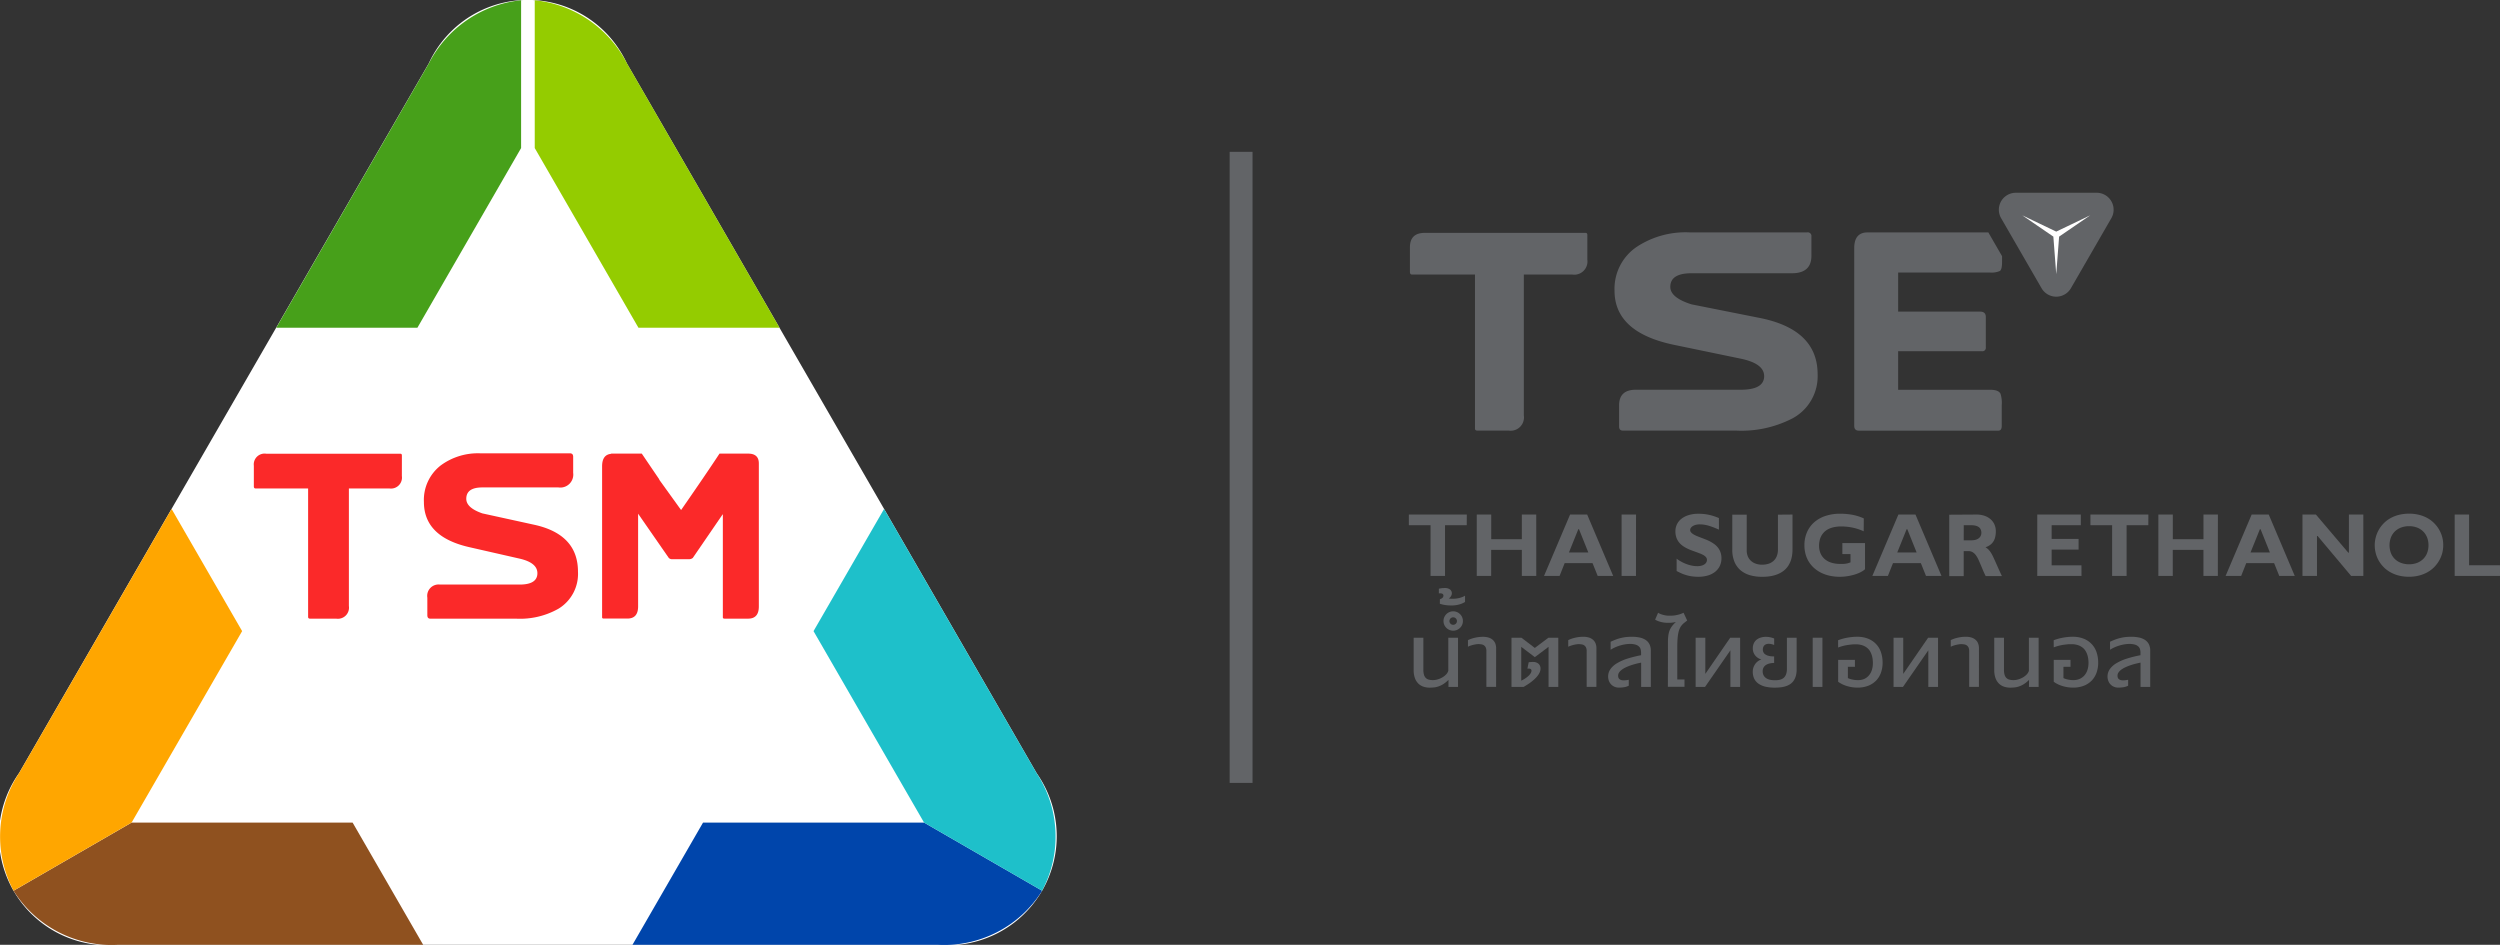
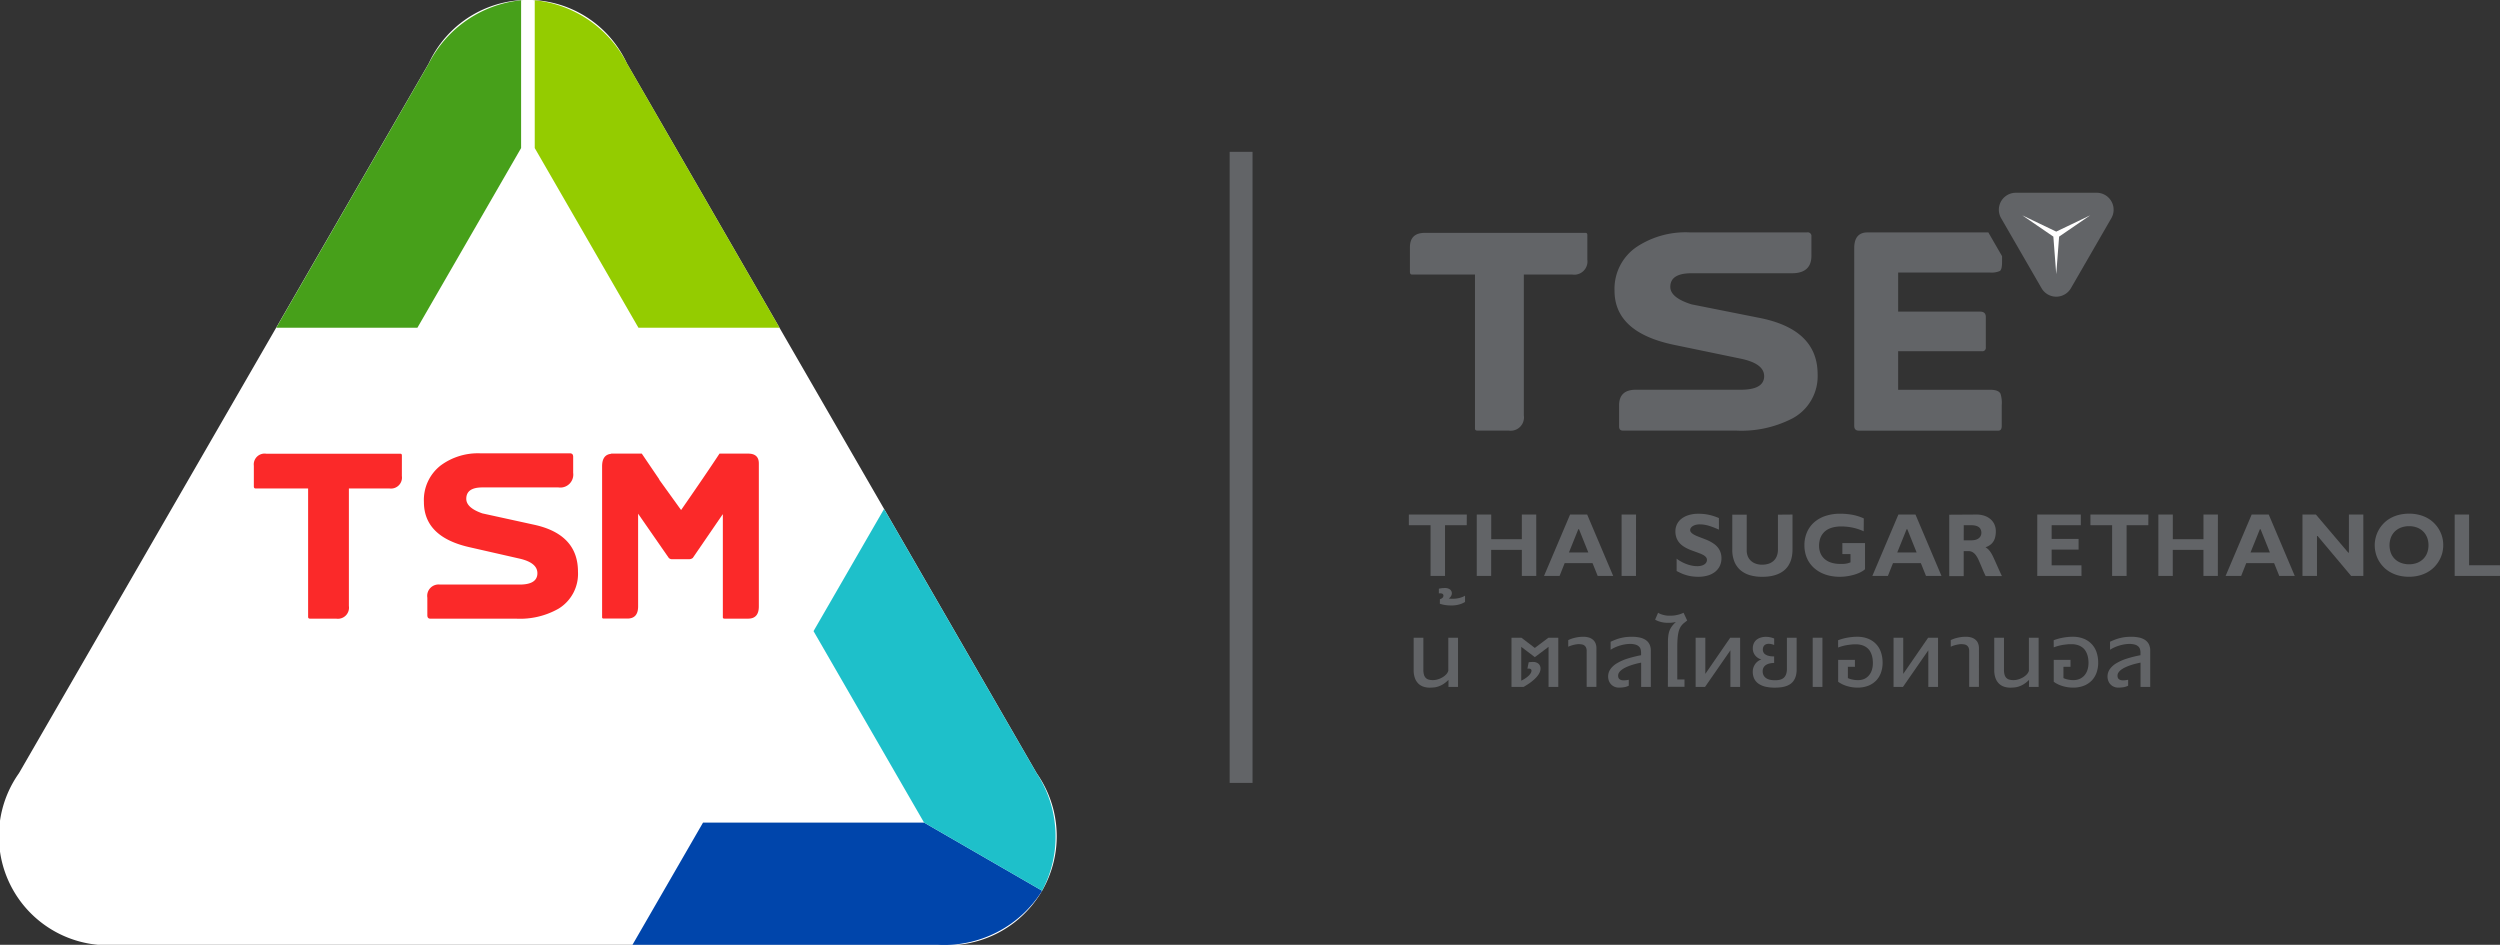
<svg xmlns="http://www.w3.org/2000/svg" width="163.921" height="61.948" viewBox="0 0 163.921 61.948">
  <rect x="0" y="0" width="163.921" height="61.948" fill="#333333" stroke="none" />
  <g id="Group_1731" data-name="Group 1731" transform="translate(-176.482 -207.869)">
    <g id="Group_1719" data-name="Group 1719" transform="translate(268.858 241.552)">
      <g id="Group_1718" data-name="Group 1718" transform="translate(0)">
        <path id="Path_7104" data-name="Path 7104" d="M408.535,291.933h-1.424v3.327h-.949v-3.327h-1.423v-.7h3.8Z" transform="translate(-404.739 -291.179)" fill="#626467" />
        <path id="Path_7105" data-name="Path 7105" d="M419.647,295.26H418.7v-1.708h-2.011v1.708h-.944v-4.026h.948l0,1.617H418.7v-1.617h.945Z" transform="translate(-411.292 -291.179)" fill="#626467" />
        <path id="Path_7106" data-name="Path 7106" d="M431.173,295.26h-1.016l-.338-.841h-1.827l-.334.841h-1.02l1.709-4.026h1.12Zm-2.243-3.066h-.043l-.615,1.526h1.27Z" transform="translate(-417.775 -291.179)" fill="#626467" />
        <path id="Path_7107" data-name="Path 7107" d="M440.143,295.26H439.2v-4.026h.947Z" transform="translate(-425.251 -291.179)" fill="#626467" />
        <path id="Path_7108" data-name="Path 7108" d="M450.781,292.143q-.21-.094-.382-.159c-.115-.044-.223-.079-.323-.108a2.065,2.065,0,0,0-.283-.06,1.9,1.9,0,0,0-.265-.019,1.032,1.032,0,0,0-.257.029.732.732,0,0,0-.2.08.41.41,0,0,0-.13.119.239.239,0,0,0-.047.141.234.234,0,0,0,.06.156.677.677,0,0,0,.162.132,1.714,1.714,0,0,0,.235.115c.089.036.181.072.278.109s.2.075.3.116a2.673,2.673,0,0,1,.3.14,2.11,2.11,0,0,1,.276.178,1.2,1.2,0,0,1,.228.23,1.064,1.064,0,0,1,.155.3,1.119,1.119,0,0,1,.058.371,1.166,1.166,0,0,1-.112.518,1.09,1.09,0,0,1-.31.382,1.4,1.4,0,0,1-.477.238,2.121,2.121,0,0,1-.607.082,2.982,2.982,0,0,1-.46-.032,2.464,2.464,0,0,1-.366-.084A2.577,2.577,0,0,1,448.3,295c-.1-.046-.194-.094-.293-.144v-.809a2.275,2.275,0,0,0,.311.2,2.547,2.547,0,0,0,.342.156,2.264,2.264,0,0,0,.354.1,1.818,1.818,0,0,0,.348.035,1.031,1.031,0,0,0,.266-.032.646.646,0,0,0,.2-.086.382.382,0,0,0,.124-.131.326.326,0,0,0,.043-.164.269.269,0,0,0-.06-.173.6.6,0,0,0-.163-.136,1.633,1.633,0,0,0-.241-.113c-.092-.035-.188-.071-.29-.108s-.2-.072-.3-.111a2.959,2.959,0,0,1-.3-.135,1.869,1.869,0,0,1-.276-.175,1.154,1.154,0,0,1-.227-.231,1.083,1.083,0,0,1-.154-.3,1.217,1.217,0,0,1-.057-.386,1.029,1.029,0,0,1,.41-.839,1.46,1.46,0,0,1,.477-.234,2.171,2.171,0,0,1,.625-.083q.166,0,.326.015a3.023,3.023,0,0,1,.323.047,3.429,3.429,0,0,1,.333.087c.114.036.233.08.358.134Z" transform="translate(-430.449 -291.098)" fill="#626467" />
        <path id="Path_7109" data-name="Path 7109" d="M461.1,291.234v2.284a2.311,2.311,0,0,1-.07.6,1.627,1.627,0,0,1-.2.462,1.351,1.351,0,0,1-.308.339,1.669,1.669,0,0,1-.4.228,2.157,2.157,0,0,1-.472.129,3.333,3.333,0,0,1-.523.04,2.85,2.85,0,0,1-.8-.1,1.7,1.7,0,0,1-.624-.322,1.47,1.47,0,0,1-.406-.556,2.033,2.033,0,0,1-.145-.805v-2.291h.947v2.352a.965.965,0,0,0,.075.389.828.828,0,0,0,.209.293.917.917,0,0,0,.319.182,1.249,1.249,0,0,0,.408.064,1.4,1.4,0,0,0,.391-.054.916.916,0,0,0,.331-.174.839.839,0,0,0,.228-.31,1.116,1.116,0,0,0,.085-.46v-2.282Z" transform="translate(-435.945 -291.179)" fill="#626467" />
        <path id="Path_7110" data-name="Path 7110" d="M472.7,292.252a3.026,3.026,0,0,0-.376-.148,3.38,3.38,0,0,0-.378-.1c-.125-.024-.248-.043-.367-.054s-.235-.017-.344-.017a2.234,2.234,0,0,0-.494.049,1.491,1.491,0,0,0-.378.136,1.051,1.051,0,0,0-.275.207,1.107,1.107,0,0,0-.183.261,1.18,1.18,0,0,0-.1.3,1.615,1.615,0,0,0-.031.319,1.244,1.244,0,0,0,.1.5,1.022,1.022,0,0,0,.276.373,1.231,1.231,0,0,0,.434.232,1.915,1.915,0,0,0,.573.08c.063,0,.122,0,.178,0s.11-.006.164-.012a1.38,1.38,0,0,0,.159-.03,1.3,1.3,0,0,0,.163-.056h.014v-.55h-.533v-.719h1.485v1.714a1.051,1.051,0,0,1-.179.134,1.772,1.772,0,0,1-.237.121,2.6,2.6,0,0,1-.28.1c-.1.029-.2.055-.309.076s-.214.038-.323.049-.217.017-.325.017a3.041,3.041,0,0,1-.654-.067,2.484,2.484,0,0,1-.565-.195,2.089,2.089,0,0,1-.463-.31,1.864,1.864,0,0,1-.347-.411,1.893,1.893,0,0,1-.216-.5,2.154,2.154,0,0,1-.075-.578,2.125,2.125,0,0,1,.167-.858,1.855,1.855,0,0,1,.473-.654,2.121,2.121,0,0,1,.739-.416,3.017,3.017,0,0,1,.966-.146q.225,0,.438.021a3.987,3.987,0,0,1,.412.059,3.357,3.357,0,0,1,.374.1,2.564,2.564,0,0,1,.324.129Z" transform="translate(-442.877 -291.098)" fill="#626467" />
        <path id="Path_7111" data-name="Path 7111" d="M484.366,295.26H483.35l-.338-.841h-1.827l-.334.841h-1.02l1.709-4.026h1.12Zm-2.243-3.066h-.043l-.615,1.526h1.27Z" transform="translate(-449.441 -291.179)" fill="#626467" />
        <path id="Path_7112" data-name="Path 7112" d="M494.073,291.234a1.6,1.6,0,0,1,.541.085,1.174,1.174,0,0,1,.4.232.976.976,0,0,1,.248.348,1.087,1.087,0,0,1,.085.429,1.719,1.719,0,0,1-.034.348.963.963,0,0,1-.112.3.859.859,0,0,1-.208.236,1.064,1.064,0,0,1-.323.166h0a.974.974,0,0,1,.206.164,1.344,1.344,0,0,1,.167.221,3.128,3.128,0,0,1,.156.3q.078.168.174.385l.166.372q.092.206.207.447H494.68q-.088-.176-.158-.342c-.047-.111-.092-.218-.135-.32q-.088-.21-.168-.388a1.74,1.74,0,0,0-.174-.309.791.791,0,0,0-.209-.2.5.5,0,0,0-.272-.074h-.324v1.637h-.947v-4.026Zm-.832,1.689h.51a1.024,1.024,0,0,0,.251-.029.616.616,0,0,0,.206-.091.458.458,0,0,0,.139-.155.45.45,0,0,0,.052-.223.52.52,0,0,0-.038-.2.386.386,0,0,0-.119-.157.567.567,0,0,0-.208-.1,1.159,1.159,0,0,0-.3-.034l-.467,0h-.023Z" transform="translate(-456.86 -291.179)" fill="#626467" />
        <path id="Path_7113" data-name="Path 7113" d="M509.444,295.26h-2.9v-4.026H509.4v.7h-1.913v.9h1.766v.7h-1.766v1.028h1.955Z" transform="translate(-465.34 -291.179)" fill="#626467" />
        <path id="Path_7114" data-name="Path 7114" d="M518.962,291.933h-1.424v3.327h-.949v-3.327h-1.423v-.7h3.8Z" transform="translate(-470.476 -291.179)" fill="#626467" />
        <path id="Path_7115" data-name="Path 7115" d="M530.073,295.26h-.945v-1.708h-2.011v1.708h-.944v-4.026h.947l0,1.617h2.011v-1.617h.945Z" transform="translate(-477.028 -291.179)" fill="#626467" />
        <path id="Path_7116" data-name="Path 7116" d="M541.6,295.26h-1.016l-.338-.841h-1.827l-.334.841h-1.02l1.709-4.026h1.12Zm-2.243-3.066h-.043l-.615,1.526h1.27Z" transform="translate(-483.512 -291.179)" fill="#626467" />
        <path id="Path_7117" data-name="Path 7117" d="M553.515,295.26h-.8l-2.2-2.62h-.041v2.62h-.95v-4.026h.881l2.122,2.5h.041v-2.5h.946Z" transform="translate(-490.93 -291.179)" fill="#626467" />
        <path id="Path_7118" data-name="Path 7118" d="M565.725,293.165a2.058,2.058,0,0,1-.066.519,2.013,2.013,0,0,1-.2.484,2.065,2.065,0,0,1-.32.425,1.959,1.959,0,0,1-.44.337,2.28,2.28,0,0,1-.555.222,2.614,2.614,0,0,1-.663.08,2.681,2.681,0,0,1-.674-.08,2.224,2.224,0,0,1-.558-.223,1.976,1.976,0,0,1-.44-.338,2,2,0,0,1-.511-.91,2.105,2.105,0,0,1-.065-.517,2.021,2.021,0,0,1,.063-.5,2.043,2.043,0,0,1,.5-.909,1.934,1.934,0,0,1,.437-.346,2.286,2.286,0,0,1,.563-.23,2.839,2.839,0,0,1,1.376,0,2.279,2.279,0,0,1,.561.232,1.939,1.939,0,0,1,.435.347,2.045,2.045,0,0,1,.5.907A2.088,2.088,0,0,1,565.725,293.165Zm-.967,0a1.365,1.365,0,0,0-.093-.514,1.128,1.128,0,0,0-.261-.394,1.162,1.162,0,0,0-.4-.252,1.443,1.443,0,0,0-.518-.089,1.466,1.466,0,0,0-.522.089,1.165,1.165,0,0,0-.406.252,1.126,1.126,0,0,0-.262.394,1.471,1.471,0,0,0,0,1.03,1.116,1.116,0,0,0,.262.393,1.177,1.177,0,0,0,.406.251,1.475,1.475,0,0,0,.522.089,1.453,1.453,0,0,0,.518-.089,1.173,1.173,0,0,0,.4-.251,1.118,1.118,0,0,0,.261-.393A1.366,1.366,0,0,0,564.758,293.165Z" transform="translate(-497.902 -291.098)" fill="#626467" />
        <path id="Path_7119" data-name="Path 7119" d="M577.153,295.26h-2.972v-4.026h.945v3.327h2.026Z" transform="translate(-505.608 -291.179)" fill="#626467" />
        <path id="Path_7120" data-name="Path 7120" d="M407.8,313.952a1.793,1.793,0,0,1-.345.281,1.524,1.524,0,0,1-.321.153,1.3,1.3,0,0,1-.3.064c-.094.009-.182.013-.266.013a1.265,1.265,0,0,1-.422-.068.868.868,0,0,1-.333-.21.975.975,0,0,1-.218-.36,1.538,1.538,0,0,1-.078-.516v-2.118h.637v2.1a1.114,1.114,0,0,0,.042.334.483.483,0,0,0,.122.207.432.432,0,0,0,.2.107,1.041,1.041,0,0,0,.264.03,1.149,1.149,0,0,0,.3-.044,1.346,1.346,0,0,0,.3-.125,1.126,1.126,0,0,0,.254-.193.614.614,0,0,0,.153-.247v-2.172h.637v3.228H407.8Z" transform="translate(-405.202 -303.058)" fill="#626467" />
        <path id="Path_7121" data-name="Path 7121" d="M409.678,303.892a.409.409,0,0,0,.176-.1.19.19,0,0,0,.056-.135.132.132,0,0,0-.032-.094.163.163,0,0,0-.077-.046.35.35,0,0,0-.1-.013.893.893,0,0,0-.091,0v-.3a1.2,1.2,0,0,1,.166-.033,1.615,1.615,0,0,1,.223-.014.536.536,0,0,1,.348.1.313.313,0,0,1,.1.338.479.479,0,0,1-.041.094.5.5,0,0,1-.064.086.335.335,0,0,1-.084.066,1.436,1.436,0,0,0,.146.018c.055,0,.11.005.163,0a1.525,1.525,0,0,0,.2-.014,1.946,1.946,0,0,0,.208-.041,1.619,1.619,0,0,0,.193-.064.87.87,0,0,0,.158-.082v.412a1.407,1.407,0,0,1-.4.17,1.883,1.883,0,0,1-.486.061,2.812,2.812,0,0,1-.409-.028,1.9,1.9,0,0,1-.357-.086Z" transform="translate(-407.642 -298.284)" fill="#626467" />
-         <path id="Path_7122" data-name="Path 7122" d="M410.354,307.544a.62.62,0,0,1,.05-.248.653.653,0,0,1,.136-.2.635.635,0,0,1,.9,0,.644.644,0,0,1,.137.2.625.625,0,0,1,.05.248.619.619,0,0,1-.05.248.632.632,0,0,1-.137.2.643.643,0,0,1-.2.136.636.636,0,0,1-.5,0,.635.635,0,0,1-.337-.337A.613.613,0,0,1,410.354,307.544Zm.389,0a.231.231,0,0,0,.02.1.243.243,0,0,0,.131.131.241.241,0,0,0,.191,0,.25.25,0,0,0,.131-.131.241.241,0,0,0,0-.191.246.246,0,0,0-.131-.131.241.241,0,0,0-.191,0,.239.239,0,0,0-.131.131A.233.233,0,0,0,410.743,307.546Zm3.06,4.318h-.637v-2.349a.536.536,0,0,0-.045-.238.357.357,0,0,0-.119-.139.419.419,0,0,0-.171-.063,1.36,1.36,0,0,0-.2-.015.962.962,0,0,0-.14.013q-.085.013-.181.035a1.859,1.859,0,0,0-.189.055,1.112,1.112,0,0,0-.164.069V308.8a1.732,1.732,0,0,1,.172-.074,2.061,2.061,0,0,1,.232-.072,2.792,2.792,0,0,1,.277-.053,2.331,2.331,0,0,1,.311-.02,1.222,1.222,0,0,1,.354.048.731.731,0,0,1,.273.145.609.609,0,0,1,.173.243.875.875,0,0,1,.056.346Z" transform="translate(-408.082 -300.509)" fill="#626467" />
        <path id="Path_7123" data-name="Path 7123" d="M421.371,314.415v-3.226h.65l.879.67.891-.67h.647v3.226H423.8l0-2.628-.9.676h0l-.89-.676v2.219a2.433,2.433,0,0,0,.263-.149,1.608,1.608,0,0,0,.207-.161.823.823,0,0,0,.139-.163.4.4,0,0,0,.061-.156.154.154,0,0,0-.01-.085.132.132,0,0,0-.044-.05.166.166,0,0,0-.06-.023.394.394,0,0,0-.061-.006h-.042l-.049,0,.084-.414.1-.012c.038,0,.075-.007.114-.008s.076,0,.112,0a.434.434,0,0,1,.094.011.563.563,0,0,1,.144.053.411.411,0,0,1,.113.088.4.4,0,0,1,.073.124.468.468,0,0,1,.026.161.577.577,0,0,1-.049.231,1.079,1.079,0,0,1-.131.224,1.725,1.725,0,0,1-.193.214,2.8,2.8,0,0,1-.234.2c-.083.064-.167.123-.254.178s-.17.106-.251.153Z" transform="translate(-414.64 -303.058)" fill="#626467" />
        <path id="Path_7124" data-name="Path 7124" d="M432.4,314.321h-.637v-2.348a.537.537,0,0,0-.045-.238.354.354,0,0,0-.12-.139.415.415,0,0,0-.17-.063,1.36,1.36,0,0,0-.2-.015.977.977,0,0,0-.14.013c-.056.008-.117.02-.18.035a1.883,1.883,0,0,0-.189.055,1.122,1.122,0,0,0-.165.069v-.436a1.8,1.8,0,0,1,.172-.074,2.04,2.04,0,0,1,.232-.072,2.771,2.771,0,0,1,.277-.053,2.337,2.337,0,0,1,.311-.02,1.223,1.223,0,0,1,.354.048.732.732,0,0,1,.273.145.609.609,0,0,1,.173.243.875.875,0,0,1,.056.346Z" transform="translate(-420.103 -302.966)" fill="#626467" />
        <path id="Path_7125" data-name="Path 7125" d="M439.193,314.32l0-1.592q-.194.038-.381.087c-.125.034-.243.07-.355.111a2.969,2.969,0,0,0-.31.132,1.355,1.355,0,0,0-.245.153.708.708,0,0,0-.161.175.361.361,0,0,0-.059.194.459.459,0,0,0,.015.113.215.215,0,0,0,.064.108.324.324,0,0,0,.14.073.66.66,0,0,0,.244.011c.052,0,.1-.01.136-.015s.073-.011.1-.018v.387a.951.951,0,0,1-.3.1,2.17,2.17,0,0,1-.344.028.719.719,0,0,1-.3-.061.67.67,0,0,1-.224-.161.688.688,0,0,1-.138-.23.779.779,0,0,1-.047-.269.835.835,0,0,1,.153-.495,1.4,1.4,0,0,1,.435-.387,3.249,3.249,0,0,1,.681-.3,7.873,7.873,0,0,1,.892-.222c0-.026,0-.048,0-.065s0-.038,0-.065a.98.98,0,0,0-.025-.238.4.4,0,0,0-.106-.193.539.539,0,0,0-.223-.13,1.238,1.238,0,0,0-.38-.048,1.955,1.955,0,0,0-.287.023,2.584,2.584,0,0,0-.327.071,2.76,2.76,0,0,0-.335.12,2.117,2.117,0,0,0-.315.168v-.525q.2-.092.368-.155a2.931,2.931,0,0,1,.34-.1,2.578,2.578,0,0,1,.336-.056c.113-.011.231-.016.355-.016a2.375,2.375,0,0,1,.512.051,1.116,1.116,0,0,1,.39.161.73.73,0,0,1,.248.283.93.93,0,0,1,.087.422v2.374Z" transform="translate(-423.961 -302.964)" fill="#626467" />
        <path id="Path_7126" data-name="Path 7126" d="M445.485,309.438c0-.147,0-.28,0-.4s.008-.226.017-.323a1.8,1.8,0,0,1,.047-.269,1.189,1.189,0,0,1,.089-.234,1.309,1.309,0,0,1,.144-.22,2.184,2.184,0,0,1,.215-.226l0-.009a.939.939,0,0,1-.111.026l-.119.018c-.039,0-.075.008-.107.009l-.073,0H445.5c-.034,0-.076,0-.124,0s-.1-.008-.157-.015-.117-.019-.181-.034a1.685,1.685,0,0,1-.194-.06,1.369,1.369,0,0,1-.2-.094l.193-.451a1.216,1.216,0,0,0,.247.111,1.729,1.729,0,0,0,.23.057,1.289,1.289,0,0,0,.18.021l.1,0h.117a1.633,1.633,0,0,0,.208-.017,2.376,2.376,0,0,0,.276-.057,1.748,1.748,0,0,0,.314-.118l.237.51q-.106.08-.194.151a1.159,1.159,0,0,0-.16.155.89.89,0,0,0-.127.2,1.319,1.319,0,0,0-.093.282,2.834,2.834,0,0,0-.056.4q-.019.234-.019.563v2.114h.473v.481h-1.09Z" transform="translate(-428.496 -300.659)" fill="#626467" />
        <path id="Path_7127" data-name="Path 7127" d="M451.2,311.189h.635v2.372l1.633-2.372h.649v3.226h-.637v-2.4l-1.663,2.4H451.2Z" transform="translate(-432.396 -303.058)" fill="#626467" />
        <path id="Path_7128" data-name="Path 7128" d="M483.268,311.189h.635v2.372l1.633-2.372h.649v3.226h-.637v-2.4l-1.663,2.4h-.617Z" transform="translate(-451.487 -303.058)" fill="#626467" />
        <path id="Path_7129" data-name="Path 7129" d="M463.35,313.186a1.532,1.532,0,0,1-.059.45,1.027,1.027,0,0,1-.16.323.862.862,0,0,1-.24.216,1.23,1.23,0,0,1-.3.129,1.781,1.781,0,0,1-.334.062q-.174.017-.346.017a2.694,2.694,0,0,1-.577-.057,1.354,1.354,0,0,1-.454-.183.865.865,0,0,1-.3-.325,1.017,1.017,0,0,1-.106-.482.807.807,0,0,1,.052-.3.893.893,0,0,1,.133-.236.79.79,0,0,1,.179-.167.692.692,0,0,1,.191-.093v-.01a.721.721,0,0,1-.223-.1.73.73,0,0,1-.331-.616.8.8,0,0,1,.064-.33.662.662,0,0,1,.18-.239A.782.782,0,0,1,461,311.1a1.133,1.133,0,0,1,.343-.049,1.338,1.338,0,0,1,.245.024,1.813,1.813,0,0,1,.288.083v.428a1.053,1.053,0,0,0-.182-.057.765.765,0,0,0-.166-.021.486.486,0,0,0-.182.03.315.315,0,0,0-.191.206.486.486,0,0,0-.022.147.413.413,0,0,0,.032.157.343.343,0,0,0,.107.138.623.623,0,0,0,.2.1,1.153,1.153,0,0,0,.316.047h.086v.43a1.417,1.417,0,0,0-.28.031.782.782,0,0,0-.24.093.494.494,0,0,0-.167.165.459.459,0,0,0-.063.246.549.549,0,0,0,.071.3.529.529,0,0,0,.185.182.775.775,0,0,0,.255.092,1.579,1.579,0,0,0,.281.025c.057,0,.117,0,.178-.007a.913.913,0,0,0,.181-.032.681.681,0,0,0,.168-.074.48.48,0,0,0,.139-.133.675.675,0,0,0,.095-.209,1.125,1.125,0,0,0,.035-.3v-2.032h.637Z" transform="translate(-437.923 -302.978)" fill="#626467" />
        <path id="Path_7130" data-name="Path 7130" d="M470.17,311.189h.637v3.226h-.637Z" transform="translate(-443.69 -303.058)" fill="#626467" />
        <path id="Path_7131" data-name="Path 7131" d="M474.284,311.263c.082-.032.173-.062.272-.091s.2-.052.31-.073.219-.037.331-.048a3.315,3.315,0,0,1,.331-.017,1.9,1.9,0,0,1,.724.128,1.434,1.434,0,0,1,.843.89,2.055,2.055,0,0,1,.107.676,1.941,1.941,0,0,1-.107.658,1.432,1.432,0,0,1-.316.519,1.465,1.465,0,0,1-.518.341,1.914,1.914,0,0,1-.713.123,2.383,2.383,0,0,1-.673-.1,1.886,1.886,0,0,1-.587-.284v-1.436h1.1v.457h-.463v.738c.023.012.055.026.1.041a1.231,1.231,0,0,0,.142.043c.054.013.114.024.181.034a1.484,1.484,0,0,0,.215.015A1.01,1.01,0,0,0,476,313.8a.894.894,0,0,0,.314-.242,1.031,1.031,0,0,0,.189-.359,1.491,1.491,0,0,0,.062-.437q0-.1-.013-.23a1.445,1.445,0,0,0-.053-.268,1.27,1.27,0,0,0-.114-.269.819.819,0,0,0-.2-.234.994.994,0,0,0-.307-.166,1.31,1.31,0,0,0-.435-.064c-.1,0-.2,0-.3.013s-.2.023-.3.041-.2.04-.292.067a2.393,2.393,0,0,0-.265.089Z" transform="translate(-446.139 -302.966)" fill="#626467" />
        <path id="Path_7132" data-name="Path 7132" d="M494.378,314.321h-.637v-2.348a.536.536,0,0,0-.045-.238.356.356,0,0,0-.119-.139.416.416,0,0,0-.171-.063,1.362,1.362,0,0,0-.2-.015.971.971,0,0,0-.14.013q-.085.013-.181.035a1.878,1.878,0,0,0-.189.055,1.137,1.137,0,0,0-.164.069v-.436a1.721,1.721,0,0,1,.172-.074,2.034,2.034,0,0,1,.232-.072,2.776,2.776,0,0,1,.278-.053,2.33,2.33,0,0,1,.311-.02,1.227,1.227,0,0,1,.355.048.73.73,0,0,1,.272.145.61.61,0,0,1,.173.243.883.883,0,0,1,.056.346Z" transform="translate(-457 -302.966)" fill="#626467" />
        <path id="Path_7133" data-name="Path 7133" d="M501.871,313.952a1.806,1.806,0,0,1-.345.281,1.518,1.518,0,0,1-.321.153,1.3,1.3,0,0,1-.3.064c-.094.009-.182.013-.265.013a1.265,1.265,0,0,1-.422-.068.867.867,0,0,1-.333-.21.974.974,0,0,1-.218-.36,1.538,1.538,0,0,1-.078-.516v-2.118h.637v2.1a1.116,1.116,0,0,0,.042.334.484.484,0,0,0,.122.207.432.432,0,0,0,.2.107,1.039,1.039,0,0,0,.264.03,1.152,1.152,0,0,0,.3-.044,1.347,1.347,0,0,0,.3-.125,1.127,1.127,0,0,0,.254-.193.613.613,0,0,0,.153-.247v-2.172h.637v3.228h-.633Z" transform="translate(-461.205 -303.058)" fill="#626467" />
        <path id="Path_7134" data-name="Path 7134" d="M509.214,311.263c.082-.032.173-.062.272-.091s.2-.052.31-.073.219-.037.331-.048a3.316,3.316,0,0,1,.331-.017,1.9,1.9,0,0,1,.724.128,1.434,1.434,0,0,1,.843.89,2.065,2.065,0,0,1,.107.676,1.95,1.95,0,0,1-.107.658,1.437,1.437,0,0,1-.316.519,1.457,1.457,0,0,1-.518.341,1.914,1.914,0,0,1-.714.123,2.378,2.378,0,0,1-.673-.1,1.882,1.882,0,0,1-.587-.284v-1.436h1.1v.457h-.463v.738c.024.012.056.026.1.041a1.219,1.219,0,0,0,.141.043c.055.013.114.024.181.034a1.488,1.488,0,0,0,.215.015,1.008,1.008,0,0,0,.441-.087.9.9,0,0,0,.314-.242,1.045,1.045,0,0,0,.189-.359,1.506,1.506,0,0,0,.062-.437q0-.1-.013-.23a1.444,1.444,0,0,0-.053-.268,1.273,1.273,0,0,0-.115-.269.821.821,0,0,0-.2-.234.985.985,0,0,0-.307-.166,1.309,1.309,0,0,0-.435-.064c-.1,0-.2,0-.3.013s-.2.023-.3.041-.2.04-.292.067a2.419,2.419,0,0,0-.265.089Z" transform="translate(-466.933 -302.966)" fill="#626467" />
        <path id="Path_7135" data-name="Path 7135" d="M520.1,314.32l0-1.592q-.194.038-.381.087c-.125.034-.243.07-.354.111a2.931,2.931,0,0,0-.31.132,1.362,1.362,0,0,0-.246.153.725.725,0,0,0-.161.175.36.36,0,0,0-.059.194.459.459,0,0,0,.015.113.22.22,0,0,0,.063.108.325.325,0,0,0,.14.073.659.659,0,0,0,.244.011c.052,0,.1-.01.136-.015s.072-.011.1-.018v.387a.951.951,0,0,1-.3.1,2.167,2.167,0,0,1-.344.028.72.72,0,0,1-.3-.061.668.668,0,0,1-.223-.161.681.681,0,0,1-.138-.23.78.78,0,0,1-.047-.269.837.837,0,0,1,.153-.495,1.4,1.4,0,0,1,.435-.387,3.249,3.249,0,0,1,.681-.3,7.864,7.864,0,0,1,.892-.222c0-.026,0-.048,0-.065s0-.038,0-.065a.971.971,0,0,0-.024-.238.409.409,0,0,0-.106-.193.54.54,0,0,0-.224-.13,1.235,1.235,0,0,0-.379-.048,1.956,1.956,0,0,0-.287.023,2.588,2.588,0,0,0-.327.071,2.731,2.731,0,0,0-.335.12,2.12,2.12,0,0,0-.315.168v-.525c.13-.061.253-.113.368-.155a2.953,2.953,0,0,1,.34-.1,2.6,2.6,0,0,1,.336-.056c.112-.011.231-.016.354-.016a2.383,2.383,0,0,1,.512.051,1.113,1.113,0,0,1,.39.161.731.731,0,0,1,.249.283.937.937,0,0,1,.087.422v2.374Z" transform="translate(-472.124 -302.964)" fill="#626467" />
      </g>
    </g>
    <g id="Group_1725" data-name="Group 1725" transform="translate(176.482 207.869)">
      <g id="Group_1721" data-name="Group 1721">
        <g id="Group_1720" data-name="Group 1720">
          <path id="Path_7136" data-name="Path 7136" d="M237.953,269.817H184.228a7.15,7.15,0,0,1-6.5-11.255l26.862-46.527a7.15,7.15,0,0,1,13,0l26.862,46.527a7.15,7.15,0,0,1-6.5,11.255Z" transform="translate(-176.482 -207.869)" fill="#fff" />
        </g>
      </g>
      <g id="Group_1722" data-name="Group 1722" transform="translate(0 33.37)">
-         <path id="Path_7137" data-name="Path 7137" d="M185.536,349.154h20l-4.626-8.012H186.418l-7.739,4.469A7.585,7.585,0,0,0,185.536,349.154Z" transform="translate(-177.79 -320.576)" fill="#8f511f" />
-         <path id="Path_7138" data-name="Path 7138" d="M177.731,307.649a7.583,7.583,0,0,0-.36,7.711l7.74-4.469,7.247-12.553-4.626-8.012Z" transform="translate(-176.482 -290.326)" fill="#ffa600" />
-       </g>
+         </g>
      <g id="Group_1723" data-name="Group 1723" transform="translate(41.468 33.37)">
        <path id="Path_7139" data-name="Path 7139" d="M298.95,349.154h-20l4.626-8.012h14.494l7.74,4.469A7.585,7.585,0,0,1,298.95,349.154Z" transform="translate(-278.947 -320.576)" fill="#0045ab" />
        <path id="Path_7140" data-name="Path 7140" d="M322.913,307.649a7.584,7.584,0,0,1,.36,7.711l-7.74-4.469-7.247-12.553,4.626-8.012Z" transform="translate(-296.412 -290.326)" fill="#1ec0ca" />
      </g>
      <g id="Group_1724" data-name="Group 1724" transform="translate(16.644 29.721)">
        <path id="Path_7141" data-name="Path 7141" d="M227.314,282.84a.721.721,0,0,1-.816.816H223.84v7.708a.728.728,0,0,1-.816.83h-1.716c-.094,0-.141-.037-.141-.113v-8.425h-3.446c-.075,0-.113-.047-.113-.14v-1.35a.709.709,0,0,1,.816-.788h8.791c.065,0,.1.038.1.113Z" transform="translate(-217.608 -281.349)" fill="#fb2929" />
        <path id="Path_7142" data-name="Path 7142" d="M255.269,289.072a2.672,2.672,0,0,1-1.266,2.42,5.112,5.112,0,0,1-2.771.661h-5.64q-.2,0-.2-.225v-1.154a.746.746,0,0,1,.83-.858h5.219q1.167,0,1.167-.745,0-.688-1.168-.956l-3.29-.75q-2.983-.675-2.983-2.967a2.863,2.863,0,0,1,1.111-2.4,4.118,4.118,0,0,1,2.6-.787h5.866c.14,0,.21.075.21.225v1.055a.851.851,0,0,1-.97.956H249q-1.055,0-1.055.746,0,.59,1.055.956l3.4.745Q255.269,286.624,255.269,289.072Z" transform="translate(-234.016 -281.308)" fill="#fb2929" />
        <path id="Path_7143" data-name="Path 7143" d="M284.3,291.392q0,.8-.7.8h-1.547c-.075,0-.113-.028-.113-.085v-6.752h-.014l-1.956,2.855a.4.4,0,0,1-.267.085h-1.083a.3.3,0,0,1-.225-.085l-2.011-2.9v6.076q0,.8-.7.8h-1.561c-.066,0-.1-.028-.1-.085v-9.9q0-.759.591-.816v-.014h2.011l1.153,1.7h-.016l1.44,2q1.7-2.451,2.519-3.7H283.6q.7,0,.7.647Z" transform="translate(-251.188 -281.349)" fill="#fb2929" />
      </g>
      <path id="Path_7144" data-name="Path 7144" d="M269.171,212.06a7.687,7.687,0,0,0-6.053-4.151V217.6l6.8,11.782h9.252Z" transform="translate(-228.056 -207.893)" fill="#94cc00" />
      <path id="Path_7145" data-name="Path 7145" d="M237.3,207.909a7.687,7.687,0,0,0-6.053,4.151l-10,17.323H230.5l6.8-11.782Z" transform="translate(-203.132 -207.893)" fill="#47a01a" />
    </g>
    <g id="Group_1729" data-name="Group 1729" transform="translate(268.929 220.509)">
      <g id="Group_1727" data-name="Group 1727" transform="translate(0 2.598)">
        <g id="Group_1726" data-name="Group 1726">
          <path id="Path_7146" data-name="Path 7146" d="M416.546,247.358a.865.865,0,0,1-.978.978h-3.186v9.237a.872.872,0,0,1-.977.995h-2.057c-.113,0-.169-.045-.169-.135v-10.1h-4.13q-.135,0-.135-.169v-1.618q0-.944.978-.944h10.535c.079,0,.119.045.119.135Z" transform="translate(-404.914 -245.571)" fill="#626467" />
          <path id="Path_7147" data-name="Path 7147" d="M451.385,254.826a3.135,3.135,0,0,1-1.669,2.9,7.282,7.282,0,0,1-3.653.792h-7.436q-.26,0-.26-.27v-1.382q0-1.028,1.094-1.028h6.879q1.539,0,1.539-.893,0-.825-1.539-1.145L442,252.9q-3.932-.809-3.932-3.556a3.319,3.319,0,0,1,1.465-2.881,5.808,5.808,0,0,1,3.43-.944H450.7a.242.242,0,0,1,.278.27v1.264q0,1.147-1.28,1.147h-6.582q-1.391,0-1.391.893,0,.708,1.391,1.146l4.487.894Q451.386,251.892,451.385,254.826Z" transform="translate(-424.653 -245.521)" fill="#626467" />
        </g>
      </g>
      <g id="Group_1728" data-name="Group 1728" transform="translate(29.133)">
        <path id="Path_7148" data-name="Path 7148" d="M485.782,248.151a1.367,1.367,0,0,0,.667-.1q.144-.1.144-.59v-.38l-.9-1.559h-7.917q-.876,0-.876,1.029V258.2q0,.32.3.32h9.153q.219,0,.219-.32v-1.365a1.946,1.946,0,0,0-.084-.741q-.135-.253-.659-.253h-6.05v-2.529h5.495a.224.224,0,0,0,.254-.253v-1.989q0-.354-.372-.354h-5.376v-2.562Z" transform="translate(-476.901 -242.923)" fill="#626467" />
        <path id="Path_7149" data-name="Path 7149" d="M505.053,245.358l2.65-4.589a1.112,1.112,0,0,0-.963-1.669h-5.3a1.112,1.112,0,0,0-.963,1.669l2.65,4.589A1.112,1.112,0,0,0,505.053,245.358Z" transform="translate(-490.846 -239.101)" fill="#626467" />
        <path id="Path_7150" data-name="Path 7150" d="M506.351,243.822l2.226-1.067-2.037,1.395-.189,2.461-.189-2.461-2.037-1.395Z" transform="translate(-493.107 -241.276)" fill="#fff" />
      </g>
    </g>
    <g id="Group_1730" data-name="Group 1730" transform="translate(257.109 217.824)">
      <rect id="Rectangle_237" data-name="Rectangle 237" width="1.5" height="41.379" fill="#626467" />
    </g>
  </g>
</svg>